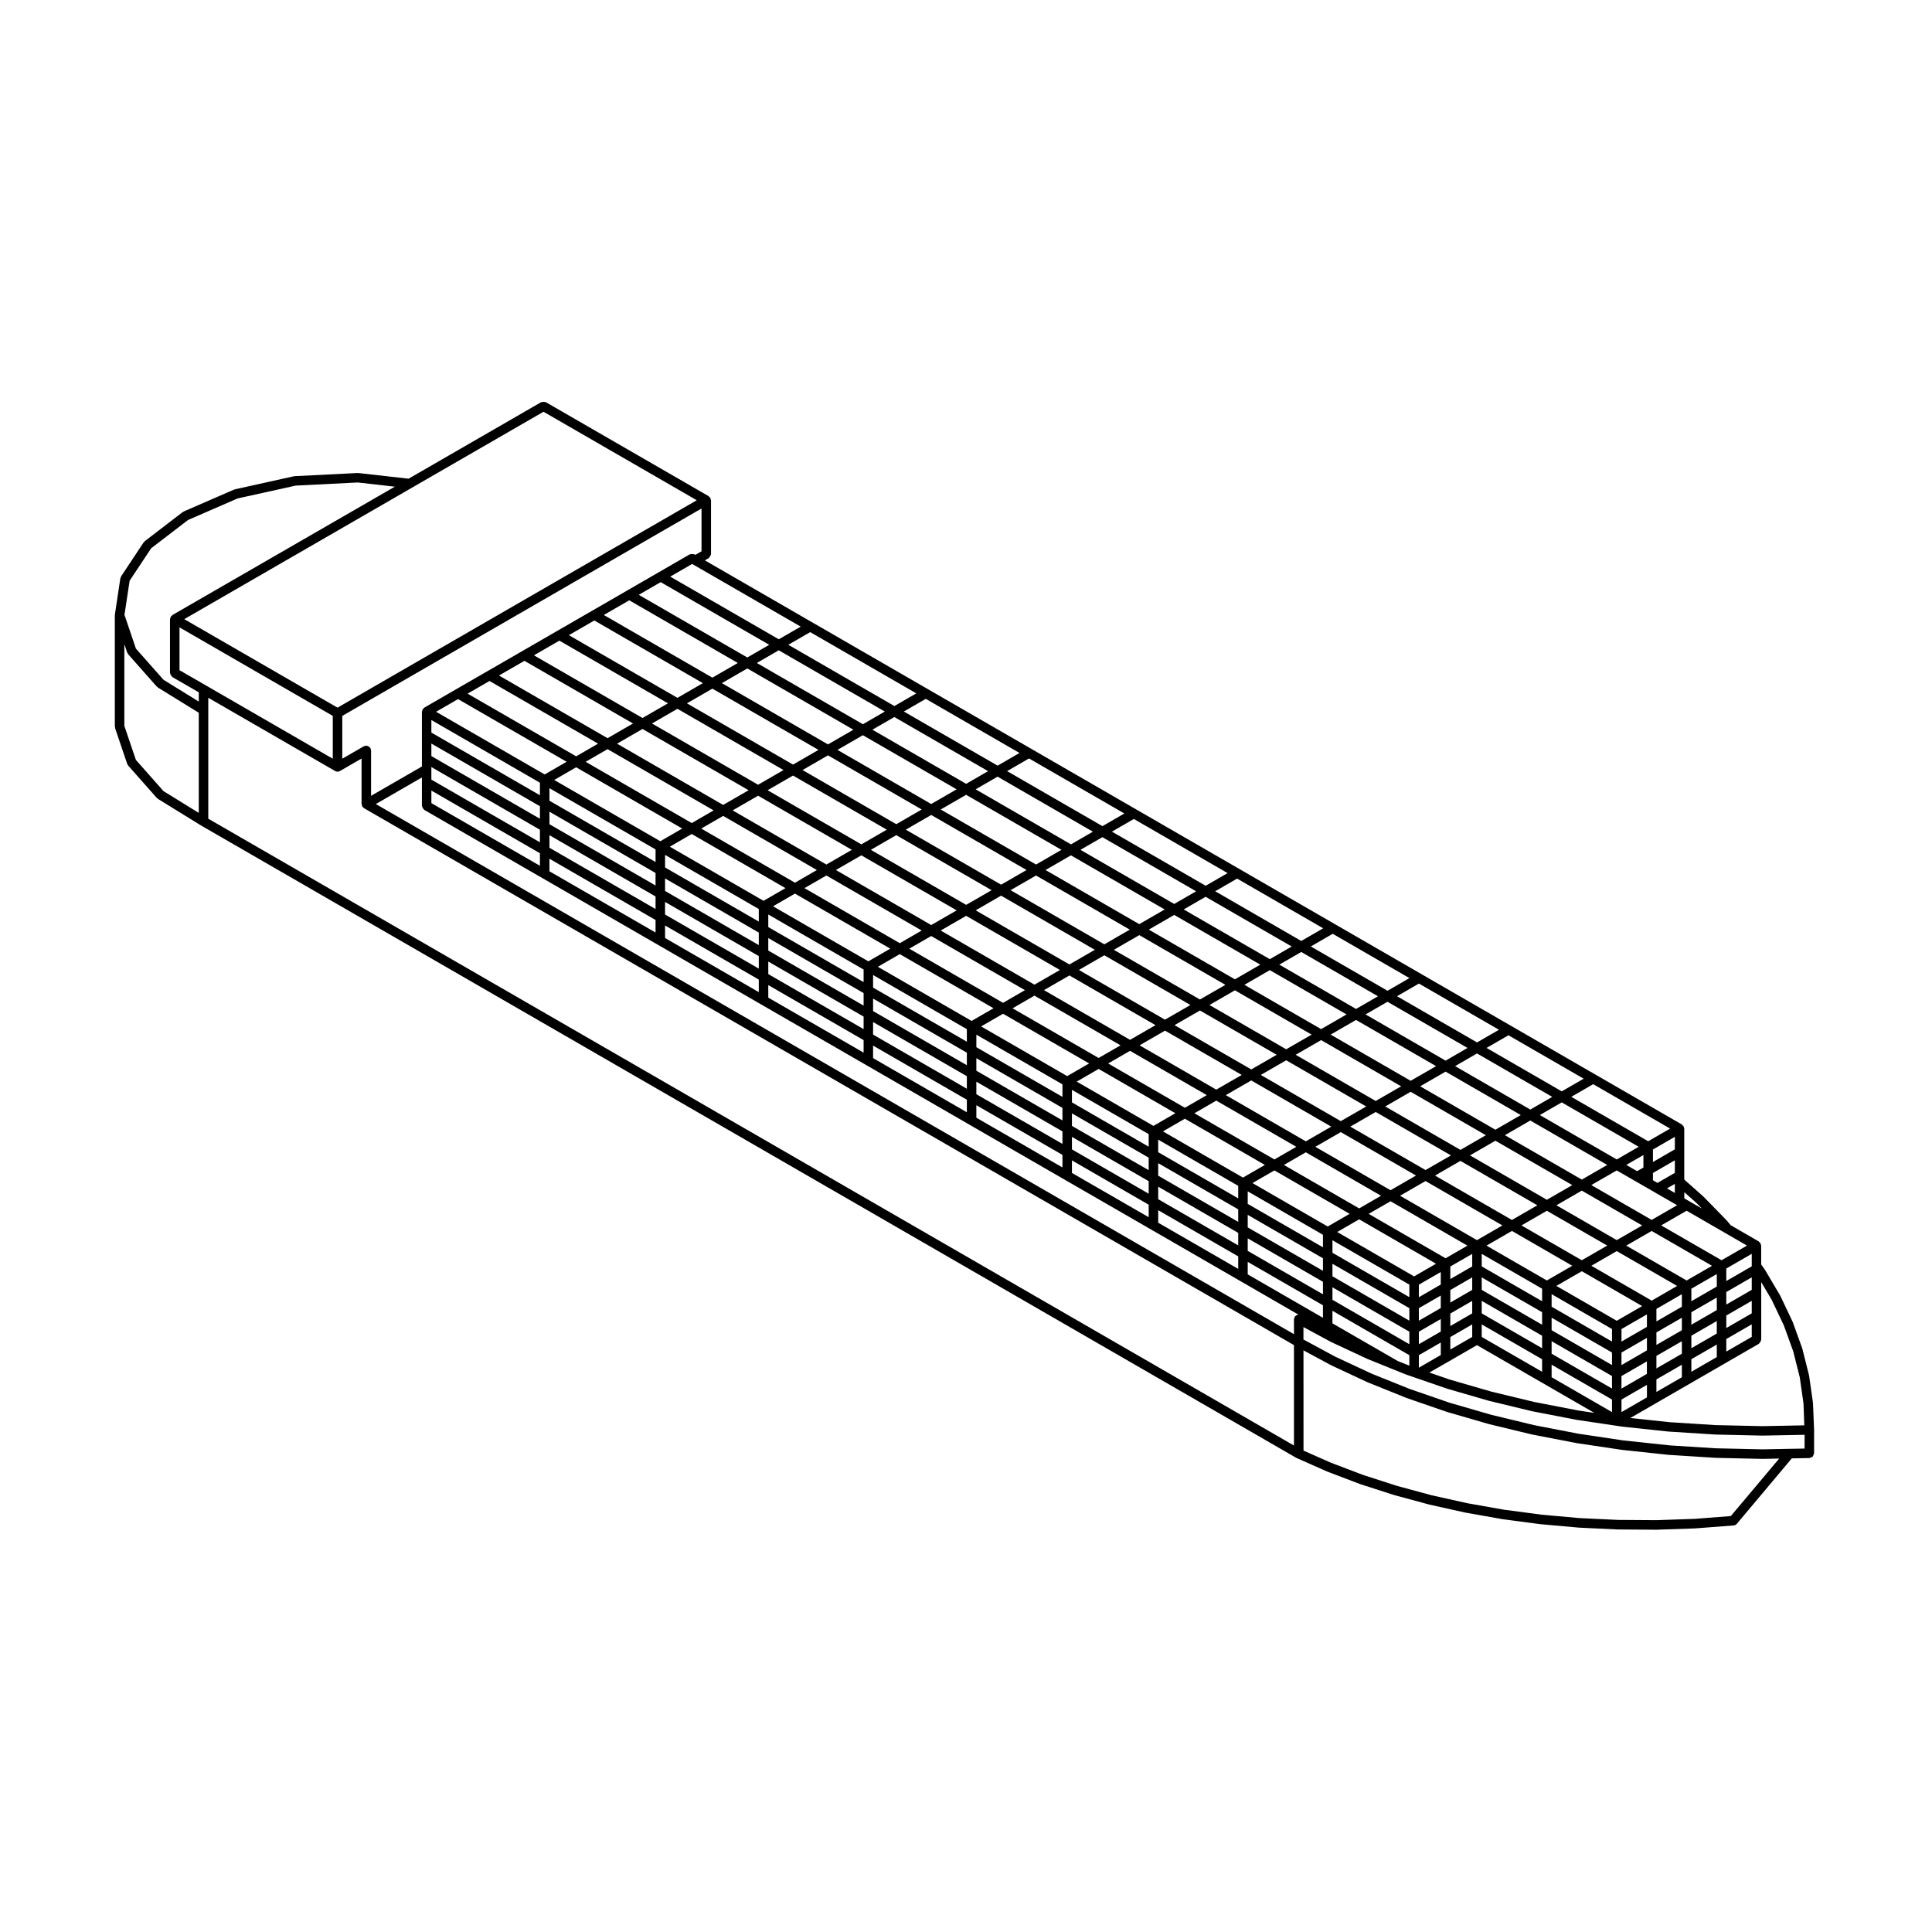
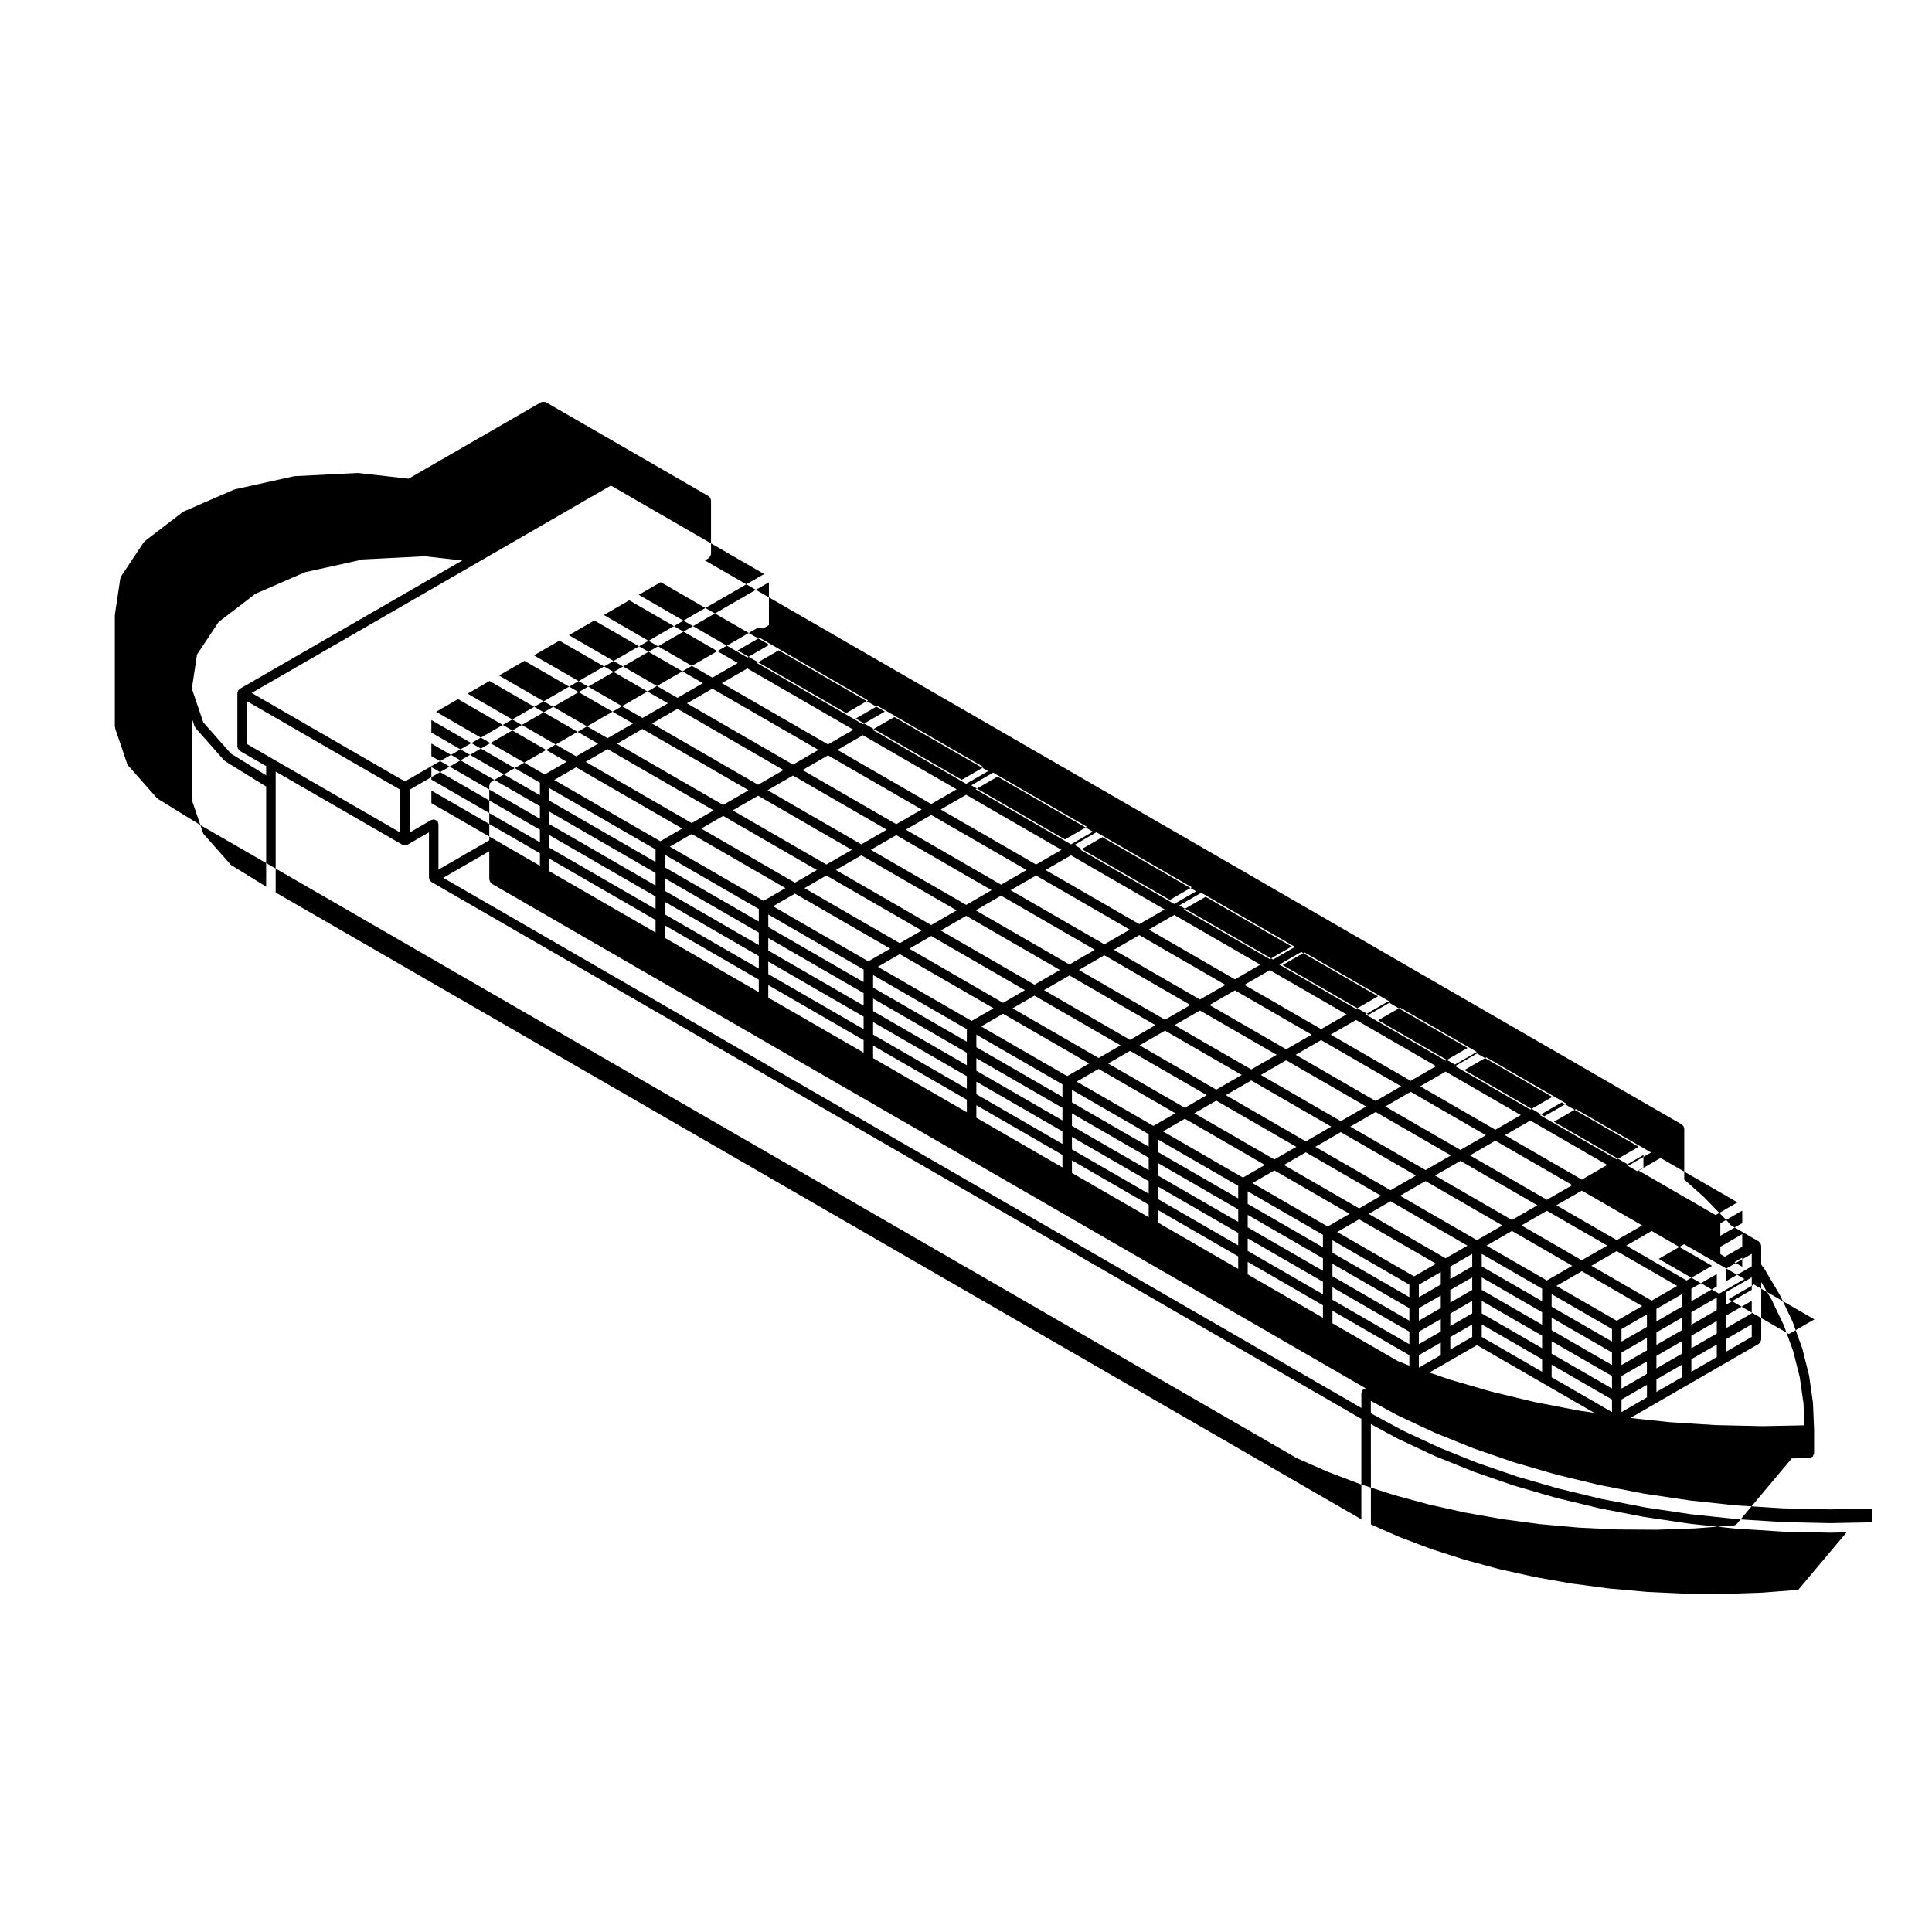
<svg xmlns="http://www.w3.org/2000/svg" fill="#000000" width="800px" height="800px" version="1.1" viewBox="144 144 512 512">
-   <path d="m624.46 515.81c0-0.023-0.031-0.039-0.031-0.066-0.004-0.023 0.02-0.047 0.016-0.07l-1.012-7.082c-0.004-0.023-0.031-0.035-0.035-0.059-0.004-0.023 0.016-0.047 0.012-0.07l-1.773-7.043c-0.004-0.023-0.031-0.031-0.039-0.055-0.004-0.023 0.016-0.047 0.004-0.07l-2.519-6.969c-0.012-0.023-0.035-0.031-0.047-0.051-0.012-0.02 0.004-0.047-0.004-0.066l-3.254-6.856c-0.012-0.02-0.035-0.02-0.047-0.039s0-0.039-0.012-0.059l-3.977-6.731c-0.012-0.02-0.035-0.02-0.047-0.035-0.016-0.02 0-0.039-0.016-0.059l-0.945-1.324v-5.008c0-0.059-0.055-0.102-0.066-0.156-0.016-0.109-0.039-0.195-0.086-0.301-0.02-0.059 0.012-0.117-0.02-0.172s-0.102-0.059-0.137-0.105c-0.07-0.09-0.125-0.152-0.215-0.223-0.051-0.039-0.055-0.105-0.105-0.137l-7.438-4.301-1.129-1.336c-0.012-0.016-0.035-0.012-0.047-0.023-0.016-0.012-0.004-0.031-0.02-0.047l-6.051-6.195c-0.012-0.016-0.035-0.004-0.047-0.02-0.012-0.012-0.012-0.031-0.02-0.039l-5.008-4.453v-13.496c0-0.066-0.059-0.102-0.066-0.156-0.016-0.109-0.039-0.195-0.082-0.301-0.023-0.055 0.004-0.117-0.023-0.172-0.031-0.055-0.102-0.059-0.137-0.105-0.07-0.09-0.125-0.152-0.223-0.223-0.047-0.039-0.051-0.105-0.105-0.137l-258.92-149.5 1.004-0.578c0.055-0.031 0.055-0.098 0.105-0.133 0.133-0.105 0.203-0.227 0.289-0.371 0.082-0.145 0.152-0.262 0.176-0.43 0.004-0.059 0.066-0.098 0.066-0.156v-14.254c0-0.059-0.059-0.102-0.066-0.16-0.016-0.109-0.039-0.195-0.082-0.297-0.023-0.055 0.004-0.117-0.023-0.172-0.031-0.055-0.102-0.055-0.137-0.105-0.07-0.09-0.133-0.152-0.223-0.223-0.051-0.035-0.051-0.105-0.105-0.133l-43.137-24.902c-0.055-0.031-0.117 0-0.176-0.023-0.152-0.066-0.293-0.059-0.453-0.059-0.168 0-0.309 0-0.457 0.066-0.059 0.02-0.117-0.012-0.172 0.02l-35.117 20.27-13.316-1.5c-0.047-0.004-0.066 0.031-0.105 0.031-0.047 0-0.059-0.035-0.105-0.035l-16.672 0.836c-0.039 0-0.059 0.039-0.102 0.047-0.039 0.004-0.07-0.023-0.105-0.02l-15.617 3.457c-0.047 0.012-0.059 0.059-0.105 0.07-0.047 0.016-0.086-0.016-0.125 0l-13.359 5.809c-0.055 0.02-0.066 0.086-0.109 0.117-0.047 0.031-0.105 0.004-0.152 0.039l-10.062 7.715c-0.059 0.047-0.059 0.133-0.105 0.188-0.051 0.051-0.125 0.051-0.172 0.117l-5.984 9.02c-0.051 0.082-0.02 0.172-0.051 0.258-0.039 0.098-0.133 0.152-0.145 0.25l-1.445 9.617c-0.004 0.035 0.023 0.059 0.023 0.098-0.004 0.035-0.039 0.055-0.039 0.09v29.504c0 0.074 0.07 0.125 0.086 0.195 0.012 0.07-0.039 0.137-0.016 0.207l3.211 9.477c0.035 0.105 0.125 0.156 0.18 0.246 0.035 0.055 0.02 0.133 0.066 0.188l7.613 8.602c0.047 0.051 0.117 0.035 0.168 0.074 0.055 0.047 0.055 0.121 0.117 0.16l11.43 7.055c0.004 0.004 0.016 0 0.02 0.004 0.004 0.004 0.004 0.012 0.012 0.012l290.22 167.57c0.031 0.016 0.059 0.012 0.09 0.023 0.016 0.004 0.02 0.031 0.035 0.035l8.125 3.594c0.016 0.004 0.031 0.004 0.047 0.012 0.004 0 0.004 0.012 0.016 0.016l8.559 3.25c0.016 0.004 0.023 0.004 0.039 0.004 0.012 0.004 0.012 0.016 0.02 0.02l8.934 2.883c0.016 0.004 0.035 0.004 0.051 0.012 0.004 0 0.004 0.004 0.012 0.004l9.262 2.508c0.016 0.004 0.031 0.004 0.039 0.004 0.004 0 0.012 0.012 0.016 0.012l9.551 2.125c0.016 0.004 0.031 0 0.047 0.004 0.004 0 0.004 0.004 0.012 0.004l9.789 1.734c0.016 0.004 0.031 0 0.047 0.004 0.004 0 0.004 0.004 0.012 0.004l9.984 1.32c0.02 0 0.035 0 0.051 0.004h0.004l10.117 0.906h0.051l0.004 0.004 10.203 0.484h0.051l10.23 0.07h0.012 0.047l10.223-0.352h0.004c0.016-0.004 0.035 0 0.051-0.004l10.148-0.777c0.348-0.023 0.648-0.191 0.863-0.438 0-0.004 0.004-0.004 0.004-0.004l14.547-17.332 4.68-0.09c0.188-0.004 0.316-0.133 0.484-0.211 0.125-0.066 0.289-0.066 0.387-0.168 0.121-0.121 0.133-0.312 0.195-0.48 0.055-0.137 0.168-0.246 0.168-0.402v-6.16c0-0.004-0.004-0.012-0.004-0.012 0-0.004 0.004-0.012 0.004-0.016 0-0.004-0.004-0.004-0.004-0.012 0-0.004 0.004-0.004 0.004-0.012zm-14.242-15.824c0.133-0.105 0.203-0.223 0.281-0.367 0.086-0.141 0.156-0.262 0.18-0.43 0.004-0.059 0.066-0.098 0.066-0.156v-15.254l2.777 4.699 3.211 6.75 2.492 6.891 1.734 6.898 0.988 6.922 0.211 5.793-2.352 0.047-8.746 0.168-12.383-0.277h-0.031l-12.211-0.777s0-0.004-0.004-0.004l-10.375-1.102 34.062-19.664c0.047-0.031 0.051-0.098 0.098-0.137zm-351.9-149.38v-3.328l28.766 16.609v3.332zm28.77 19.512v3.324l-28.766-16.609v-3.324zm-28.77-25.75v-3.32l28.766 16.609v3.32zm0-6.227v-3.324l28.766 16.609v3.32zm1.254-5.512 5.812-3.359 28.777 16.609-5.82 3.359zm312.88 118.64-20.383-11.77 5.809-3.356 20.391 11.77zm7.07-1.172v3.316l-1.672 0.961-2.875-1.652zm12.703 51.199v-3.316l6.742-3.891v3.316zm6.742-0.977v3.324l-6.742 3.891v-3.324zm-6.742-5.25v-3.316l6.742-3.891v3.316zm0-6.227v-3.316l6.742-3.891v3.316zm-1.254-5.5-16-9.238 6.734-3.883 16 9.234zm-17.262 22.418v-3.316l6.742-3.891v3.316zm6.734-0.977v3.316l-6.742 3.891 0.004-3.316zm-6.734-5.25v-3.316l6.742-3.891v3.316zm-53.699-5.531v-3.316l5.812-3.356v3.316zm5.816-0.445v3.316l-5.812 3.356v-3.316zm-5.816-5.781v-3.324l5.812-3.356v3.324zm-11.434-52.004-21.207-12.242 6.742-3.891 21.207 12.242zm9.262-2.438 19.93 11.508-6.734 3.891-19.93-11.508zm-108.54-51.973 24.848 14.344-6.734 3.891-24.848-14.348zm-9.254 2.438-25.262-14.586 6.734-3.891 25.266 14.586zm36.617 13.359 22.816 13.176-6.742 3.891-22.812-13.176zm25.34 14.633 20.332 11.738-6.734 3.883-20.34-11.738zm22.855 13.195 21.207 12.242-6.742 3.883-21.199-12.242zm0-2.914-20.332-11.738 6.742-3.891 20.332 11.742zm-22.855-13.195-22.816-13.168 6.742-3.891 22.816 13.176zm-25.34-14.625-24.848-14.344 6.746-3.891 24.844 14.344zm-27.355-15.801-25.266-14.586 6.746-3.891 25.262 14.586zm-27.781-16.035-24.844-14.344 6.742-3.894 24.844 14.344zm-2.519 1.457-6.742 3.891-24.844-14.344 6.742-3.891zm-9.262 5.34-6.746 3.894-24.836-14.344 6.742-3.894zm2.519 1.457 25.262 14.586-6.746 3.891-25.262-14.586zm27.781 16.035 24.848 14.348-6.746 3.894-24.848-14.348zm27.363 15.801 22.812 13.168-6.746 3.894-22.812-13.176zm25.336 14.625 20.332 11.738-6.746 3.894-20.332-11.742zm22.855 13.199 21.199 12.242-6.746 3.894-21.199-12.246zm23.727 13.691 19.93 11.508-6.742 3.894-19.938-11.508zm2.519-1.453 6.734-3.883 19.938 11.508-6.734 3.883zm29.188 9.078 20.383 11.766-6.742 3.891-20.379-11.77zm2.527-1.457 6.734-3.891 20.379 11.77-6.734 3.883zm-13.199-18.309 6.734-3.891 19.93 11.508-6.731 3.891zm-2.519-1.457-21.207-12.246 6.734-3.883 21.207 12.242zm-23.727-13.695-20.332-11.742 6.734-3.891 20.332 11.738zm-22.852-13.195-22.816-13.176 6.734-3.891 22.816 13.176zm-25.344-14.625-24.844-14.344 6.734-3.891 24.844 14.344zm-27.355-15.801-25.262-14.586 6.734-3.891 25.262 14.586zm-27.781-16.035-24.844-14.344 6.734-3.891 24.844 14.344zm-27.359-15.801-28.117-16.234 6.742-3.891 28.117 16.234zm-2.519 1.457-6.742 3.894-28.117-16.234 6.746-3.891zm-9.262 5.344-6.742 3.891-28.113-16.234 6.742-3.891zm-9.254 5.348-6.746 3.894-28.117-16.234 6.746-3.894zm-9.262 5.344-5.805 3.356-28.117-16.234 5.809-3.356zm2.519 1.457 24.836 14.344-5.805 3.356-24.844-14.344zm27.352 15.793 25.262 14.586-5.805 3.352-25.262-14.586zm27.781 16.043 24.848 14.344-5.805 3.356-24.848-14.348zm27.367 15.797 22.812 13.168-5.805 3.352-22.809-13.164zm25.332 14.625 20.332 11.738-5.801 3.352-20.34-11.738zm22.852 13.195 21.207 12.242-5.801 3.352-21.207-12.242zm23.727 13.699 19.938 11.512-5.801 3.352-19.938-11.512zm22.457 12.969 20.375 11.766-5.801 3.344-20.375-11.766zm15.836 35.992 5.805-3.356v3.324l-5.805 3.344zm0-2.918v-3.316l5.805-3.356v3.316zm0-6.227v-3.316l5.805-3.356v3.316zm0-6.227v-3.324l5.805-3.344v3.316zm-13.316-22.078 6.746-3.894 20.379 11.77-6.746 3.891zm21.641 34.094 16 9.234v3.324l-16-9.234zm0-2.918v-3.316l16 9.234v3.316zm0-6.227v-3.316l16 9.234v3.316zm0-6.227v-3.316l16 9.23v3.32zm1.262-5.5 6.746-3.894 15.992 9.234-6.742 3.891zm9.266-5.352 6.734-3.891 15.996 9.234-6.742 3.883zm25.254 6.801 16 9.234-6.734 3.891-16-9.238zm10.512 34.004 6.742-3.891v3.324l-6.742 3.891zm0-2.914v-3.316l6.742-3.891v3.316zm0-6.227v-3.316l6.742-3.891v3.316zm0-6.231v-3.316l6.742-3.891v3.316zm-10.512-21.543-15.992-9.234 6.734-3.883 15.992 9.234zm-29.641-27.809 6.734-3.883 20.383 11.77-6.734 3.883zm6.734-6.793-19.93-11.508 5.809-3.356 19.93 11.508zm-22.453-12.961-21.207-12.246 5.812-3.356 21.207 12.242zm-23.727-13.699-20.332-11.742 5.812-3.356 20.332 11.742zm-22.852-13.191-22.824-13.176 5.812-3.356 22.816 13.176zm-25.34-14.633-24.844-14.344 5.812-3.356 24.844 14.344zm-27.359-15.793-25.262-14.586 5.812-3.359 25.262 14.586zm-27.777-16.043-24.844-14.344 5.812-3.359 24.844 14.344zm-27.363-15.793-28.113-16.234 5.812-3.359 28.113 16.234zm-30.633-17.688-28.766-16.609 5.809-3.359 28.773 16.609zm-2.519 1.453-6.734 3.891-28.773-16.609 6.742-3.891zm-9.254 5.348-6.742 3.894-28.773-16.609 6.742-3.894zm-9.258 5.344-6.742 3.891-28.773-16.609 6.742-3.891zm-9.258 5.348-6.746 3.894-28.773-16.609 6.742-3.894zm-9.258 5.344-5.809 3.356-28.773-16.609 5.809-3.356zm-12.887 30.496 28.117 16.234v3.32l-28.117-16.227zm0-2.906v-3.332l28.117 16.234v3.332zm0-6.238v-3.32l28.117 16.238v3.32zm0-6.227v-3.324l28.117 16.227v3.332zm1.258-5.504 5.812-3.359 28.117 16.234-5.812 3.359zm29.379 38.562 24.836 14.34v3.324l-24.836-14.344zm0-2.906v-3.332l24.836 14.344v3.324zm0-6.238v-3.32l24.836 14.34v3.32zm0-6.227v-3.332l24.836 14.34v3.332zm1.258-5.508 5.809-3.359 24.844 14.344-5.812 3.356zm26.098 36.676 25.262 14.586v3.316l-25.262-14.574zm0-2.914v-3.324l25.262 14.586v3.324zm0-6.238v-3.312l25.262 14.586v3.32zm0-6.223v-3.332l25.262 14.586v3.332zm1.258-5.508 5.812-3.356 25.262 14.586-5.812 3.359zm26.516 36.918 24.848 14.348v3.32l-24.848-14.348zm0-2.914v-3.324l24.848 14.348v3.324zm0-6.231v-3.32l24.848 14.348v3.32zm0-6.223v-3.332l24.848 14.348v3.32zm1.262-5.512 5.812-3.359 24.848 14.344-5.812 3.359zm26.105 36.676 22.812 13.168v3.324l-22.812-13.176zm0-2.91v-3.32l22.812 13.168v3.32zm0-6.231v-3.316l22.812 13.168v3.32zm0-6.231v-3.32l22.812 13.164v3.324zm1.266-5.5 5.812-3.359 22.809 13.168-5.812 3.356zm24.066 35.5 20.34 11.742v3.316l-20.34-11.73zm0-2.914v-3.32l20.34 11.742v3.32zm0-6.231v-3.316l20.34 11.742v3.316zm0-6.227v-3.32l20.34 11.738v3.324zm1.266-5.508 5.809-3.356 20.332 11.738-5.809 3.356zm21.594 34.078 21.207 12.242v3.316l-21.207-12.242zm0-2.914v-3.32l21.207 12.246v3.316zm0-6.231v-3.32l21.207 12.246v3.316zm0-6.227v-3.324l21.207 12.242v3.324zm1.258-5.512 5.812-3.356 21.199 12.242-5.809 3.356zm22.465 34.574 19.938 11.508v3.32l-19.938-11.512zm0-2.91v-3.32l19.938 11.512v3.316zm0-6.227v-3.316l19.938 11.508v3.316zm0-6.227v-3.324l19.938 11.512v3.32zm1.262-5.512 5.812-3.356 19.938 11.508-5.812 3.359zm21.195 33.844 20.379 11.766v2.777l-3.109-1.246-17.27-9.969zm0-2.91v-3.316l20.379 11.766v3.316zm0-6.234v-3.316l20.379 11.766v3.316zm0-6.227v-3.32l20.379 11.758v3.324zm1.262-5.508 5.812-3.359 20.375 11.766-5.812 3.356zm21.637 32.645 5.812-3.356v3.316l-5.812 3.356zm7.707 1.777 7.691-4.438 31.109 17.957-4.262-0.637-11.684-2.262-11.438-2.762-11.023-3.195-5.316-1.84zm27.473 4.07v-3.324l16 9.234v3.324zm0-6.238v-3.316l16 9.234v3.316zm0-6.231v-3.316l16 9.234v3.316zm0-6.227v-3.32l16 9.238v3.316zm1.258-5.508 6.746-3.891 16 9.238-6.746 3.891zm17.262 30.113 6.742-3.891v3.324l-6.742 3.891zm34.516-26.156v3.316l-6.742 3.891v-3.316zm-6.742 0.98v-3.316l6.742-3.891v3.316zm6.742 5.25v3.324l-6.742 3.891v-3.324zm0-15.461v0.09l-6.742 3.891v-3.316l6.742-3.891zm-17.859-19.555 3.285 2.922 1.375 1.41-3.438-1.984-1.23-0.711 0.004-1.637zm0.598 4.902 10.262 5.926 5.738 3.316-6.742 3.883-16-9.234zm-2.957-1.711 0.438 0.258-6.742 3.891-15.996-9.234 6.734-3.883 4.769 2.746 2.934 1.691c0.004 0.004 0.012 0 0.016 0.004l2.438 1.41c0 0.004 0 0.012 0.004 0.012zm-4.769-5.66-1.195-0.695v-1.934l5.805-3.356v3.324zm4.609 0.258v2.402l-2.082-1.199zm0-9.152-5.805 3.356v-3.316l5.805-3.356zm-1.258-5.5-5.805 3.356-20.383-11.77 5.805-3.356zm-22.906-13.223-5.809 3.356-19.926-11.508 5.805-3.352zm-22.449-12.965-5.809 3.356-21.207-12.246 5.809-3.356zm-23.723-13.691-5.809 3.356-20.332-11.742 5.809-3.356zm-22.855-13.195-5.809 3.356-22.816-13.176 5.809-3.356zm-25.336-14.633-5.809 3.356-24.844-14.344 5.809-3.356zm-27.359-15.797-5.809 3.356-25.262-14.586 5.809-3.356zm-27.781-16.035-5.809 3.356-24.844-14.344 5.809-3.356zm-27.355-15.797-5.809 3.356-28.117-16.234 5.809-3.356zm-30.633-17.688-5.809 3.356-28.773-16.609 5.809-3.356 0.227 0.133 0.012 0.004zm-26.285-19.965-1.633 0.941-0.227-0.133c-0.055-0.031-0.117 0-0.172-0.02-0.156-0.066-0.293-0.066-0.457-0.066-0.168 0-0.309 0-0.457 0.066-0.059 0.02-0.117-0.012-0.172 0.02l-16.656 9.625-37.039 21.383-8.328 4.805-8.328 4.812c-0.055 0.031-0.055 0.102-0.105 0.133-0.09 0.07-0.152 0.133-0.223 0.223-0.039 0.051-0.105 0.051-0.137 0.105-0.031 0.055 0 0.117-0.023 0.172-0.039 0.105-0.066 0.188-0.082 0.297-0.004 0.059-0.066 0.102-0.066 0.16v14.508l-13.473 7.773v-12.066c0-0.117-0.098-0.195-0.121-0.301s0.016-0.223-0.047-0.328c-0.031-0.055-0.102-0.055-0.137-0.105-0.105-0.133-0.227-0.203-0.371-0.281-0.145-0.082-0.262-0.156-0.43-0.176-0.059-0.004-0.098-0.066-0.152-0.066-0.117 0-0.191 0.098-0.301 0.125-0.109 0.023-0.227-0.016-0.328 0.047l-5.738 3.316v-11.348l95.199-54.965zm-76.723-16.863 34.844-20.117 40.617 23.453-95.203 54.965-40.617-23.453zm-56.508 86.195-9.344-5.769-7.324-8.277-3.062-9.027v-21.66l0.754 2.238c0.035 0.105 0.125 0.156 0.18 0.246 0.035 0.055 0.02 0.133 0.066 0.188l7.613 8.602c0.047 0.051 0.117 0.035 0.168 0.074 0.055 0.047 0.055 0.125 0.117 0.16l10.828 6.68v26.547zm0-29.504-9.344-5.769-7.324-8.277-3.027-8.941 1.367-9.043 5.715-8.605 9.77-7.492 13.121-5.703 15.395-3.406 16.449-0.828 9.836 1.113-58.957 34.02c-0.055 0.031-0.055 0.102-0.105 0.133-0.09 0.07-0.152 0.133-0.223 0.223-0.039 0.051-0.105 0.051-0.137 0.105-0.031 0.055 0 0.117-0.023 0.172-0.039 0.105-0.066 0.188-0.082 0.297-0.004 0.059-0.066 0.102-0.066 0.16v14.254c0 0.059 0.059 0.102 0.066 0.16 0.023 0.168 0.102 0.281 0.176 0.43 0.09 0.145 0.152 0.266 0.289 0.367 0.047 0.035 0.051 0.105 0.105 0.137l6.996 4.035zm1.887-4.281-6.996-4.035v-11.348l40.617 23.453v11.352zm288.34 201.43-287.71-166.11v-32.047l33.625 19.418h0.004c0.191 0.105 0.406 0.168 0.625 0.168 0.215 0 0.434-0.059 0.625-0.168h0.004l5.738-3.316v12.066c0 0.059 0.059 0.102 0.066 0.156 0.016 0.109 0.039 0.195 0.082 0.301 0.023 0.055-0.004 0.117 0.023 0.172 0.039 0.07 0.105 0.102 0.156 0.156 0.051 0.055 0.098 0.102 0.152 0.145 0.051 0.039 0.086 0.105 0.141 0.141 0.004 0 0.004 0.012 0.012 0.016l0.012 0.004 246.45 142.29v26.605zm1.086-34.672c-0.168 0.023-0.289 0.098-0.422 0.176-0.145 0.086-0.262 0.156-0.359 0.293-0.039 0.051-0.109 0.059-0.145 0.117-0.055 0.102-0.004 0.207-0.035 0.312-0.023 0.105-0.117 0.176-0.117 0.293v3.977l-243.32-140.49 12.211-7.047v7.512c0 0.059 0.059 0.102 0.066 0.156 0.023 0.168 0.102 0.281 0.176 0.43 0.086 0.145 0.152 0.266 0.289 0.371 0.051 0.035 0.051 0.105 0.105 0.133l31.285 18.066 30.637 17.684 27.355 15.805 27.781 16.031 52.699 30.434 22.859 13.184 23.723 13.699 15.285 8.832c-0.035 0-0.051 0.023-0.078 0.031zm114.69 53.371-9.551 0.734h-0.012l-10.211 0.352-10.141-0.07-10.203-0.484-10.004-0.898-9.984-1.32-9.688-1.715-9.551-2.125-9.145-2.481-8.934-2.883h-0.004l-8.473-3.215-7.34-3.246-0.008-26.566 7.215 3.894c0.016 0.012 0.035 0.004 0.051 0.016 0.012 0 0.012 0.016 0.02 0.02l9.652 4.508c0.016 0.004 0.031 0.004 0.047 0.012l0.016 0.016 10.184 4.102c0.016 0.004 0.023 0.004 0.039 0.012 0.012 0 0.012 0.012 0.02 0.016l10.656 3.68c0.016 0.004 0.035 0.004 0.051 0.012 0.004 0 0.012 0.012 0.016 0.012l11.098 3.219c0.016 0.004 0.031 0 0.047 0.004 0.004 0 0.004 0.012 0.012 0.012l11.453 2.766c0.016 0.004 0.031 0.004 0.051 0.004 0 0 0 0.004 0.004 0.004l11.777 2.281c0.016 0.004 0.031 0 0.047 0.004 0.004 0 0.004 0.004 0.012 0.004l12.027 1.789c0.016 0 0.031 0 0.047 0.004 0.004 0 0.004 0.004 0.012 0.004l12.211 1.301c0.047 0.004 0.086 0.004 0.125 0.004l12.277 0.781c0.016 0.004 0.031 0 0.047 0.004h0.004l12.41 0.277h0.031 0.023l4.383-0.086zm19.527-17.891-4.019 0.07-7.125 0.137-12.383-0.277h-0.031l-12.211-0.777s0-0.004-0.004-0.004l-12.211-1.301h-0.004l-11.949-1.785-11.684-2.262-11.438-2.762-11.023-3.195-10.637-3.672-10.082-4.062-9.598-4.484-8.383-4.527v-3.293l7.215 3.894c0.016 0.012 0.035 0.004 0.051 0.016 0.012 0 0.012 0.016 0.02 0.02l9.652 4.508c0.016 0.004 0.031 0.004 0.047 0.012 0.004 0.004 0.012 0.012 0.016 0.016l6.949 2.805s0 0.004 0.004 0.004l3.238 1.301c0.016 0.004 0.031 0.004 0.047 0.012 0.012 0 0.012 0.012 0.016 0.012l1.684 0.578 1.023 0.348 0.004 0.004 7.941 2.746c0.016 0.004 0.035 0.004 0.051 0.012 0.004 0 0.012 0.012 0.016 0.012l11.098 3.219c0.016 0.004 0.031 0 0.047 0.004 0.004 0 0.004 0.012 0.012 0.012l11.453 2.766c0.016 0.004 0.031 0.004 0.051 0.004 0 0 0 0.004 0.004 0.004l11.777 2.281c0.016 0.004 0.031 0 0.047 0.004 0.004 0 0.004 0.004 0.012 0.004l12.027 1.789c0.016 0 0.031 0 0.047 0.004 0.004 0 0.004 0.004 0.012 0.004l12.211 1.301c0.047 0.004 0.086 0.004 0.125 0.004l12.277 0.781c0.016 0.004 0.031 0 0.047 0.004h0.004l12.41 0.277h0.031 0.023l8.777-0.168 2.348-0.047-0.016 3.652z" />
+   <path d="m624.46 515.81c0-0.023-0.031-0.039-0.031-0.066-0.004-0.023 0.02-0.047 0.016-0.07l-1.012-7.082c-0.004-0.023-0.031-0.035-0.035-0.059-0.004-0.023 0.016-0.047 0.012-0.07l-1.773-7.043c-0.004-0.023-0.031-0.031-0.039-0.055-0.004-0.023 0.016-0.047 0.004-0.07l-2.519-6.969c-0.012-0.023-0.035-0.031-0.047-0.051-0.012-0.02 0.004-0.047-0.004-0.066l-3.254-6.856c-0.012-0.02-0.035-0.02-0.047-0.039s0-0.039-0.012-0.059l-3.977-6.731c-0.012-0.02-0.035-0.02-0.047-0.035-0.016-0.02 0-0.039-0.016-0.059l-0.945-1.324v-5.008c0-0.059-0.055-0.102-0.066-0.156-0.016-0.109-0.039-0.195-0.086-0.301-0.02-0.059 0.012-0.117-0.02-0.172s-0.102-0.059-0.137-0.105c-0.07-0.09-0.125-0.152-0.215-0.223-0.051-0.039-0.055-0.105-0.105-0.137l-7.438-4.301-1.129-1.336c-0.012-0.016-0.035-0.012-0.047-0.023-0.016-0.012-0.004-0.031-0.02-0.047l-6.051-6.195c-0.012-0.016-0.035-0.004-0.047-0.02-0.012-0.012-0.012-0.031-0.02-0.039l-5.008-4.453v-13.496c0-0.066-0.059-0.102-0.066-0.156-0.016-0.109-0.039-0.195-0.082-0.301-0.023-0.055 0.004-0.117-0.023-0.172-0.031-0.055-0.102-0.059-0.137-0.105-0.07-0.09-0.125-0.152-0.223-0.223-0.047-0.039-0.051-0.105-0.105-0.137l-258.92-149.5 1.004-0.578c0.055-0.031 0.055-0.098 0.105-0.133 0.133-0.105 0.203-0.227 0.289-0.371 0.082-0.145 0.152-0.262 0.176-0.43 0.004-0.059 0.066-0.098 0.066-0.156v-14.254c0-0.059-0.059-0.102-0.066-0.16-0.016-0.109-0.039-0.195-0.082-0.297-0.023-0.055 0.004-0.117-0.023-0.172-0.031-0.055-0.102-0.055-0.137-0.105-0.07-0.09-0.133-0.152-0.223-0.223-0.051-0.035-0.051-0.105-0.105-0.133l-43.137-24.902c-0.055-0.031-0.117 0-0.176-0.023-0.152-0.066-0.293-0.059-0.453-0.059-0.168 0-0.309 0-0.457 0.066-0.059 0.02-0.117-0.012-0.172 0.02l-35.117 20.27-13.316-1.5c-0.047-0.004-0.066 0.031-0.105 0.031-0.047 0-0.059-0.035-0.105-0.035l-16.672 0.836c-0.039 0-0.059 0.039-0.102 0.047-0.039 0.004-0.07-0.023-0.105-0.02l-15.617 3.457c-0.047 0.012-0.059 0.059-0.105 0.07-0.047 0.016-0.086-0.016-0.125 0l-13.359 5.809c-0.055 0.02-0.066 0.086-0.109 0.117-0.047 0.031-0.105 0.004-0.152 0.039l-10.062 7.715c-0.059 0.047-0.059 0.133-0.105 0.188-0.051 0.051-0.125 0.051-0.172 0.117l-5.984 9.02c-0.051 0.082-0.02 0.172-0.051 0.258-0.039 0.098-0.133 0.152-0.145 0.25l-1.445 9.617c-0.004 0.035 0.023 0.059 0.023 0.098-0.004 0.035-0.039 0.055-0.039 0.09v29.504c0 0.074 0.07 0.125 0.086 0.195 0.012 0.07-0.039 0.137-0.016 0.207l3.211 9.477c0.035 0.105 0.125 0.156 0.18 0.246 0.035 0.055 0.02 0.133 0.066 0.188l7.613 8.602c0.047 0.051 0.117 0.035 0.168 0.074 0.055 0.047 0.055 0.121 0.117 0.16l11.43 7.055c0.004 0.004 0.016 0 0.02 0.004 0.004 0.004 0.004 0.012 0.012 0.012l290.22 167.57c0.031 0.016 0.059 0.012 0.09 0.023 0.016 0.004 0.02 0.031 0.035 0.035l8.125 3.594c0.016 0.004 0.031 0.004 0.047 0.012 0.004 0 0.004 0.012 0.016 0.016l8.559 3.25c0.016 0.004 0.023 0.004 0.039 0.004 0.012 0.004 0.012 0.016 0.02 0.02l8.934 2.883c0.016 0.004 0.035 0.004 0.051 0.012 0.004 0 0.004 0.004 0.012 0.004l9.262 2.508c0.016 0.004 0.031 0.004 0.039 0.004 0.004 0 0.012 0.012 0.016 0.012l9.551 2.125c0.016 0.004 0.031 0 0.047 0.004 0.004 0 0.004 0.004 0.012 0.004l9.789 1.734c0.016 0.004 0.031 0 0.047 0.004 0.004 0 0.004 0.004 0.012 0.004l9.984 1.32c0.02 0 0.035 0 0.051 0.004h0.004l10.117 0.906h0.051l0.004 0.004 10.203 0.484h0.051l10.23 0.07h0.012 0.047l10.223-0.352h0.004c0.016-0.004 0.035 0 0.051-0.004l10.148-0.777c0.348-0.023 0.648-0.191 0.863-0.438 0-0.004 0.004-0.004 0.004-0.004l14.547-17.332 4.68-0.09c0.188-0.004 0.316-0.133 0.484-0.211 0.125-0.066 0.289-0.066 0.387-0.168 0.121-0.121 0.133-0.312 0.195-0.48 0.055-0.137 0.168-0.246 0.168-0.402v-6.16c0-0.004-0.004-0.012-0.004-0.012 0-0.004 0.004-0.012 0.004-0.016 0-0.004-0.004-0.004-0.004-0.012 0-0.004 0.004-0.004 0.004-0.012zm-14.242-15.824c0.133-0.105 0.203-0.223 0.281-0.367 0.086-0.141 0.156-0.262 0.18-0.43 0.004-0.059 0.066-0.098 0.066-0.156v-15.254l2.777 4.699 3.211 6.75 2.492 6.891 1.734 6.898 0.988 6.922 0.211 5.793-2.352 0.047-8.746 0.168-12.383-0.277h-0.031l-12.211-0.777s0-0.004-0.004-0.004l-10.375-1.102 34.062-19.664c0.047-0.031 0.051-0.098 0.098-0.137zm-351.9-149.38v-3.328l28.766 16.609v3.332zm28.77 19.512v3.324l-28.766-16.609v-3.324zm-28.77-25.75v-3.32l28.766 16.609v3.32zm0-6.227v-3.324l28.766 16.609v3.32zm1.254-5.512 5.812-3.359 28.777 16.609-5.82 3.359zm312.88 118.64-20.383-11.77 5.809-3.356 20.391 11.77zm7.07-1.172v3.316l-1.672 0.961-2.875-1.652zm12.703 51.199v-3.316l6.742-3.891v3.316zm6.742-0.977v3.324l-6.742 3.891v-3.324zm-6.742-5.25v-3.316l6.742-3.891v3.316zm0-6.227v-3.316l6.742-3.891v3.316zm-1.254-5.5-16-9.238 6.734-3.883 16 9.234zm-17.262 22.418v-3.316l6.742-3.891v3.316zm6.734-0.977v3.316l-6.742 3.891 0.004-3.316zm-6.734-5.25v-3.316l6.742-3.891v3.316zm-53.699-5.531v-3.316l5.812-3.356v3.316zm5.816-0.445v3.316l-5.812 3.356v-3.316zm-5.816-5.781v-3.324l5.812-3.356v3.324zm-11.434-52.004-21.207-12.242 6.742-3.891 21.207 12.242zm9.262-2.438 19.93 11.508-6.734 3.891-19.93-11.508zm-108.54-51.973 24.848 14.344-6.734 3.891-24.848-14.348zm-9.254 2.438-25.262-14.586 6.734-3.891 25.266 14.586zm36.617 13.359 22.816 13.176-6.742 3.891-22.812-13.176zm25.34 14.633 20.332 11.738-6.734 3.883-20.34-11.738zm22.855 13.195 21.207 12.242-6.742 3.883-21.199-12.242zm0-2.914-20.332-11.738 6.742-3.891 20.332 11.742zm-22.855-13.195-22.816-13.168 6.742-3.891 22.816 13.176zm-25.34-14.625-24.848-14.344 6.746-3.891 24.844 14.344zm-27.355-15.801-25.266-14.586 6.746-3.891 25.262 14.586zm-27.781-16.035-24.844-14.344 6.742-3.894 24.844 14.344zm-2.519 1.457-6.742 3.891-24.844-14.344 6.742-3.891zm-9.262 5.34-6.746 3.894-24.836-14.344 6.742-3.894zm2.519 1.457 25.262 14.586-6.746 3.891-25.262-14.586zm27.781 16.035 24.848 14.348-6.746 3.894-24.848-14.348zm27.363 15.801 22.812 13.168-6.746 3.894-22.812-13.176zm25.336 14.625 20.332 11.738-6.746 3.894-20.332-11.742zm22.855 13.199 21.199 12.242-6.746 3.894-21.199-12.246zm23.727 13.691 19.93 11.508-6.742 3.894-19.938-11.508zm2.519-1.453 6.734-3.883 19.938 11.508-6.734 3.883zm29.188 9.078 20.383 11.766-6.742 3.891-20.379-11.77zm2.527-1.457 6.734-3.891 20.379 11.77-6.734 3.883zm-13.199-18.309 6.734-3.891 19.93 11.508-6.731 3.891zm-2.519-1.457-21.207-12.246 6.734-3.883 21.207 12.242zm-23.727-13.695-20.332-11.742 6.734-3.891 20.332 11.738zm-22.852-13.195-22.816-13.176 6.734-3.891 22.816 13.176zm-25.344-14.625-24.844-14.344 6.734-3.891 24.844 14.344zm-27.355-15.801-25.262-14.586 6.734-3.891 25.262 14.586zm-27.781-16.035-24.844-14.344 6.734-3.891 24.844 14.344zm-27.359-15.801-28.117-16.234 6.742-3.891 28.117 16.234zm-2.519 1.457-6.742 3.894-28.117-16.234 6.746-3.891zm-9.262 5.344-6.742 3.891-28.113-16.234 6.742-3.891zm-9.254 5.348-6.746 3.894-28.117-16.234 6.746-3.894zm-9.262 5.344-5.805 3.356-28.117-16.234 5.809-3.356zm2.519 1.457 24.836 14.344-5.805 3.356-24.844-14.344zm27.352 15.793 25.262 14.586-5.805 3.352-25.262-14.586zm27.781 16.043 24.848 14.344-5.805 3.356-24.848-14.348zm27.367 15.797 22.812 13.168-5.805 3.352-22.809-13.164zm25.332 14.625 20.332 11.738-5.801 3.352-20.34-11.738zm22.852 13.195 21.207 12.242-5.801 3.352-21.207-12.242zm23.727 13.699 19.938 11.512-5.801 3.352-19.938-11.512zm22.457 12.969 20.375 11.766-5.801 3.344-20.375-11.766zm15.836 35.992 5.805-3.356v3.324l-5.805 3.344zm0-2.918v-3.316l5.805-3.356v3.316zm0-6.227v-3.316l5.805-3.356v3.316zm0-6.227v-3.324l5.805-3.344v3.316zm-13.316-22.078 6.746-3.894 20.379 11.77-6.746 3.891zm21.641 34.094 16 9.234v3.324l-16-9.234zm0-2.918v-3.316l16 9.234v3.316zm0-6.227v-3.316l16 9.234v3.316zm0-6.227v-3.316l16 9.23v3.32zm1.262-5.5 6.746-3.894 15.992 9.234-6.742 3.891zm9.266-5.352 6.734-3.891 15.996 9.234-6.742 3.883zm25.254 6.801 16 9.234-6.734 3.891-16-9.238zm10.512 34.004 6.742-3.891v3.324l-6.742 3.891zm0-2.914v-3.316l6.742-3.891v3.316zm0-6.227v-3.316l6.742-3.891v3.316zm0-6.231v-3.316l6.742-3.891v3.316zm-10.512-21.543-15.992-9.234 6.734-3.883 15.992 9.234zm-29.641-27.809 6.734-3.883 20.383 11.77-6.734 3.883zm6.734-6.793-19.93-11.508 5.809-3.356 19.93 11.508zm-22.453-12.961-21.207-12.246 5.812-3.356 21.207 12.242zm-23.727-13.699-20.332-11.742 5.812-3.356 20.332 11.742zm-22.852-13.191-22.824-13.176 5.812-3.356 22.816 13.176zm-25.34-14.633-24.844-14.344 5.812-3.356 24.844 14.344zm-27.359-15.793-25.262-14.586 5.812-3.359 25.262 14.586zm-27.777-16.043-24.844-14.344 5.812-3.359 24.844 14.344zm-27.363-15.793-28.113-16.234 5.812-3.359 28.113 16.234zm-30.633-17.688-28.766-16.609 5.809-3.359 28.773 16.609zm-2.519 1.453-6.734 3.891-28.773-16.609 6.742-3.891zm-9.254 5.348-6.742 3.894-28.773-16.609 6.742-3.894zm-9.258 5.344-6.742 3.891-28.773-16.609 6.742-3.891zm-9.258 5.348-6.746 3.894-28.773-16.609 6.742-3.894zm-9.258 5.344-5.809 3.356-28.773-16.609 5.809-3.356zm-12.887 30.496 28.117 16.234v3.32l-28.117-16.227zm0-2.906v-3.332l28.117 16.234v3.332zm0-6.238v-3.32l28.117 16.238v3.32zm0-6.227v-3.324l28.117 16.227v3.332zm1.258-5.504 5.812-3.359 28.117 16.234-5.812 3.359zm29.379 38.562 24.836 14.34v3.324l-24.836-14.344zm0-2.906v-3.332l24.836 14.344v3.324zm0-6.238v-3.32l24.836 14.34v3.32zm0-6.227v-3.332l24.836 14.34v3.332zm1.258-5.508 5.809-3.359 24.844 14.344-5.812 3.356zm26.098 36.676 25.262 14.586v3.316l-25.262-14.574zm0-2.914v-3.324l25.262 14.586v3.324zm0-6.238v-3.312l25.262 14.586v3.32zm0-6.223v-3.332l25.262 14.586v3.332zm1.258-5.508 5.812-3.356 25.262 14.586-5.812 3.359zm26.516 36.918 24.848 14.348v3.32l-24.848-14.348zm0-2.914v-3.324l24.848 14.348v3.324zm0-6.231v-3.32l24.848 14.348v3.32zm0-6.223v-3.332l24.848 14.348v3.32zm1.262-5.512 5.812-3.359 24.848 14.344-5.812 3.359zm26.105 36.676 22.812 13.168v3.324l-22.812-13.176zm0-2.91v-3.32l22.812 13.168v3.32zm0-6.231v-3.316l22.812 13.168v3.32zm0-6.231v-3.32l22.812 13.164v3.324zm1.266-5.5 5.812-3.359 22.809 13.168-5.812 3.356zm24.066 35.5 20.34 11.742v3.316l-20.34-11.73zm0-2.914v-3.32l20.34 11.742v3.32zm0-6.231v-3.316l20.34 11.742v3.316zm0-6.227v-3.32l20.34 11.738v3.324zm1.266-5.508 5.809-3.356 20.332 11.738-5.809 3.356zm21.594 34.078 21.207 12.242v3.316l-21.207-12.242zm0-2.914v-3.32l21.207 12.246v3.316zm0-6.231v-3.32l21.207 12.246v3.316zm0-6.227v-3.324l21.207 12.242v3.324zm1.258-5.512 5.812-3.356 21.199 12.242-5.809 3.356zm22.465 34.574 19.938 11.508v3.32l-19.938-11.512zm0-2.91v-3.32l19.938 11.512v3.316zm0-6.227v-3.316l19.938 11.508v3.316zm0-6.227v-3.324l19.938 11.512v3.32zm1.262-5.512 5.812-3.356 19.938 11.508-5.812 3.359zm21.195 33.844 20.379 11.766v2.777l-3.109-1.246-17.27-9.969zm0-2.91v-3.316l20.379 11.766v3.316zm0-6.234v-3.316l20.379 11.766v3.316zm0-6.227v-3.32l20.379 11.758v3.324zm1.262-5.508 5.812-3.359 20.375 11.766-5.812 3.356zm21.637 32.645 5.812-3.356v3.316l-5.812 3.356zm7.707 1.777 7.691-4.438 31.109 17.957-4.262-0.637-11.684-2.262-11.438-2.762-11.023-3.195-5.316-1.84zm27.473 4.07v-3.324l16 9.234v3.324zm0-6.238v-3.316l16 9.234v3.316zm0-6.231v-3.316l16 9.234v3.316zm0-6.227v-3.32l16 9.238v3.316zm1.258-5.508 6.746-3.891 16 9.238-6.746 3.891zm17.262 30.113 6.742-3.891v3.324l-6.742 3.891zm34.516-26.156v3.316l-6.742 3.891v-3.316zm-6.742 0.98v-3.316l6.742-3.891v3.316zm6.742 5.25v3.324l-6.742 3.891v-3.324zm0-15.461v0.09l-6.742 3.891v-3.316l6.742-3.891zzm0.598 4.902 10.262 5.926 5.738 3.316-6.742 3.883-16-9.234zm-2.957-1.711 0.438 0.258-6.742 3.891-15.996-9.234 6.734-3.883 4.769 2.746 2.934 1.691c0.004 0.004 0.012 0 0.016 0.004l2.438 1.41c0 0.004 0 0.012 0.004 0.012zm-4.769-5.66-1.195-0.695v-1.934l5.805-3.356v3.324zm4.609 0.258v2.402l-2.082-1.199zm0-9.152-5.805 3.356v-3.316l5.805-3.356zm-1.258-5.5-5.805 3.356-20.383-11.77 5.805-3.356zm-22.906-13.223-5.809 3.356-19.926-11.508 5.805-3.352zm-22.449-12.965-5.809 3.356-21.207-12.246 5.809-3.356zm-23.723-13.691-5.809 3.356-20.332-11.742 5.809-3.356zm-22.855-13.195-5.809 3.356-22.816-13.176 5.809-3.356zm-25.336-14.633-5.809 3.356-24.844-14.344 5.809-3.356zm-27.359-15.797-5.809 3.356-25.262-14.586 5.809-3.356zm-27.781-16.035-5.809 3.356-24.844-14.344 5.809-3.356zm-27.355-15.797-5.809 3.356-28.117-16.234 5.809-3.356zm-30.633-17.688-5.809 3.356-28.773-16.609 5.809-3.356 0.227 0.133 0.012 0.004zm-26.285-19.965-1.633 0.941-0.227-0.133c-0.055-0.031-0.117 0-0.172-0.02-0.156-0.066-0.293-0.066-0.457-0.066-0.168 0-0.309 0-0.457 0.066-0.059 0.02-0.117-0.012-0.172 0.02l-16.656 9.625-37.039 21.383-8.328 4.805-8.328 4.812c-0.055 0.031-0.055 0.102-0.105 0.133-0.09 0.07-0.152 0.133-0.223 0.223-0.039 0.051-0.105 0.051-0.137 0.105-0.031 0.055 0 0.117-0.023 0.172-0.039 0.105-0.066 0.188-0.082 0.297-0.004 0.059-0.066 0.102-0.066 0.16v14.508l-13.473 7.773v-12.066c0-0.117-0.098-0.195-0.121-0.301s0.016-0.223-0.047-0.328c-0.031-0.055-0.102-0.055-0.137-0.105-0.105-0.133-0.227-0.203-0.371-0.281-0.145-0.082-0.262-0.156-0.43-0.176-0.059-0.004-0.098-0.066-0.152-0.066-0.117 0-0.191 0.098-0.301 0.125-0.109 0.023-0.227-0.016-0.328 0.047l-5.738 3.316v-11.348l95.199-54.965zm-76.723-16.863 34.844-20.117 40.617 23.453-95.203 54.965-40.617-23.453zm-56.508 86.195-9.344-5.769-7.324-8.277-3.062-9.027v-21.66l0.754 2.238c0.035 0.105 0.125 0.156 0.18 0.246 0.035 0.055 0.02 0.133 0.066 0.188l7.613 8.602c0.047 0.051 0.117 0.035 0.168 0.074 0.055 0.047 0.055 0.125 0.117 0.16l10.828 6.68v26.547zm0-29.504-9.344-5.769-7.324-8.277-3.027-8.941 1.367-9.043 5.715-8.605 9.77-7.492 13.121-5.703 15.395-3.406 16.449-0.828 9.836 1.113-58.957 34.02c-0.055 0.031-0.055 0.102-0.105 0.133-0.09 0.07-0.152 0.133-0.223 0.223-0.039 0.051-0.105 0.051-0.137 0.105-0.031 0.055 0 0.117-0.023 0.172-0.039 0.105-0.066 0.188-0.082 0.297-0.004 0.059-0.066 0.102-0.066 0.16v14.254c0 0.059 0.059 0.102 0.066 0.16 0.023 0.168 0.102 0.281 0.176 0.43 0.09 0.145 0.152 0.266 0.289 0.367 0.047 0.035 0.051 0.105 0.105 0.137l6.996 4.035zm1.887-4.281-6.996-4.035v-11.348l40.617 23.453v11.352zm288.34 201.43-287.71-166.11v-32.047l33.625 19.418h0.004c0.191 0.105 0.406 0.168 0.625 0.168 0.215 0 0.434-0.059 0.625-0.168h0.004l5.738-3.316v12.066c0 0.059 0.059 0.102 0.066 0.156 0.016 0.109 0.039 0.195 0.082 0.301 0.023 0.055-0.004 0.117 0.023 0.172 0.039 0.07 0.105 0.102 0.156 0.156 0.051 0.055 0.098 0.102 0.152 0.145 0.051 0.039 0.086 0.105 0.141 0.141 0.004 0 0.004 0.012 0.012 0.016l0.012 0.004 246.45 142.29v26.605zm1.086-34.672c-0.168 0.023-0.289 0.098-0.422 0.176-0.145 0.086-0.262 0.156-0.359 0.293-0.039 0.051-0.109 0.059-0.145 0.117-0.055 0.102-0.004 0.207-0.035 0.312-0.023 0.105-0.117 0.176-0.117 0.293v3.977l-243.32-140.49 12.211-7.047v7.512c0 0.059 0.059 0.102 0.066 0.156 0.023 0.168 0.102 0.281 0.176 0.43 0.086 0.145 0.152 0.266 0.289 0.371 0.051 0.035 0.051 0.105 0.105 0.133l31.285 18.066 30.637 17.684 27.355 15.805 27.781 16.031 52.699 30.434 22.859 13.184 23.723 13.699 15.285 8.832c-0.035 0-0.051 0.023-0.078 0.031zm114.69 53.371-9.551 0.734h-0.012l-10.211 0.352-10.141-0.07-10.203-0.484-10.004-0.898-9.984-1.32-9.688-1.715-9.551-2.125-9.145-2.481-8.934-2.883h-0.004l-8.473-3.215-7.34-3.246-0.008-26.566 7.215 3.894c0.016 0.012 0.035 0.004 0.051 0.016 0.012 0 0.012 0.016 0.02 0.02l9.652 4.508c0.016 0.004 0.031 0.004 0.047 0.012l0.016 0.016 10.184 4.102c0.016 0.004 0.023 0.004 0.039 0.012 0.012 0 0.012 0.012 0.02 0.016l10.656 3.68c0.016 0.004 0.035 0.004 0.051 0.012 0.004 0 0.012 0.012 0.016 0.012l11.098 3.219c0.016 0.004 0.031 0 0.047 0.004 0.004 0 0.004 0.012 0.012 0.012l11.453 2.766c0.016 0.004 0.031 0.004 0.051 0.004 0 0 0 0.004 0.004 0.004l11.777 2.281c0.016 0.004 0.031 0 0.047 0.004 0.004 0 0.004 0.004 0.012 0.004l12.027 1.789c0.016 0 0.031 0 0.047 0.004 0.004 0 0.004 0.004 0.012 0.004l12.211 1.301c0.047 0.004 0.086 0.004 0.125 0.004l12.277 0.781c0.016 0.004 0.031 0 0.047 0.004h0.004l12.41 0.277h0.031 0.023l4.383-0.086zm19.527-17.891-4.019 0.07-7.125 0.137-12.383-0.277h-0.031l-12.211-0.777s0-0.004-0.004-0.004l-12.211-1.301h-0.004l-11.949-1.785-11.684-2.262-11.438-2.762-11.023-3.195-10.637-3.672-10.082-4.062-9.598-4.484-8.383-4.527v-3.293l7.215 3.894c0.016 0.012 0.035 0.004 0.051 0.016 0.012 0 0.012 0.016 0.02 0.02l9.652 4.508c0.016 0.004 0.031 0.004 0.047 0.012 0.004 0.004 0.012 0.012 0.016 0.016l6.949 2.805s0 0.004 0.004 0.004l3.238 1.301c0.016 0.004 0.031 0.004 0.047 0.012 0.012 0 0.012 0.012 0.016 0.012l1.684 0.578 1.023 0.348 0.004 0.004 7.941 2.746c0.016 0.004 0.035 0.004 0.051 0.012 0.004 0 0.012 0.012 0.016 0.012l11.098 3.219c0.016 0.004 0.031 0 0.047 0.004 0.004 0 0.004 0.012 0.012 0.012l11.453 2.766c0.016 0.004 0.031 0.004 0.051 0.004 0 0 0 0.004 0.004 0.004l11.777 2.281c0.016 0.004 0.031 0 0.047 0.004 0.004 0 0.004 0.004 0.012 0.004l12.027 1.789c0.016 0 0.031 0 0.047 0.004 0.004 0 0.004 0.004 0.012 0.004l12.211 1.301c0.047 0.004 0.086 0.004 0.125 0.004l12.277 0.781c0.016 0.004 0.031 0 0.047 0.004h0.004l12.41 0.277h0.031 0.023l8.777-0.168 2.348-0.047-0.016 3.652z" />
</svg>